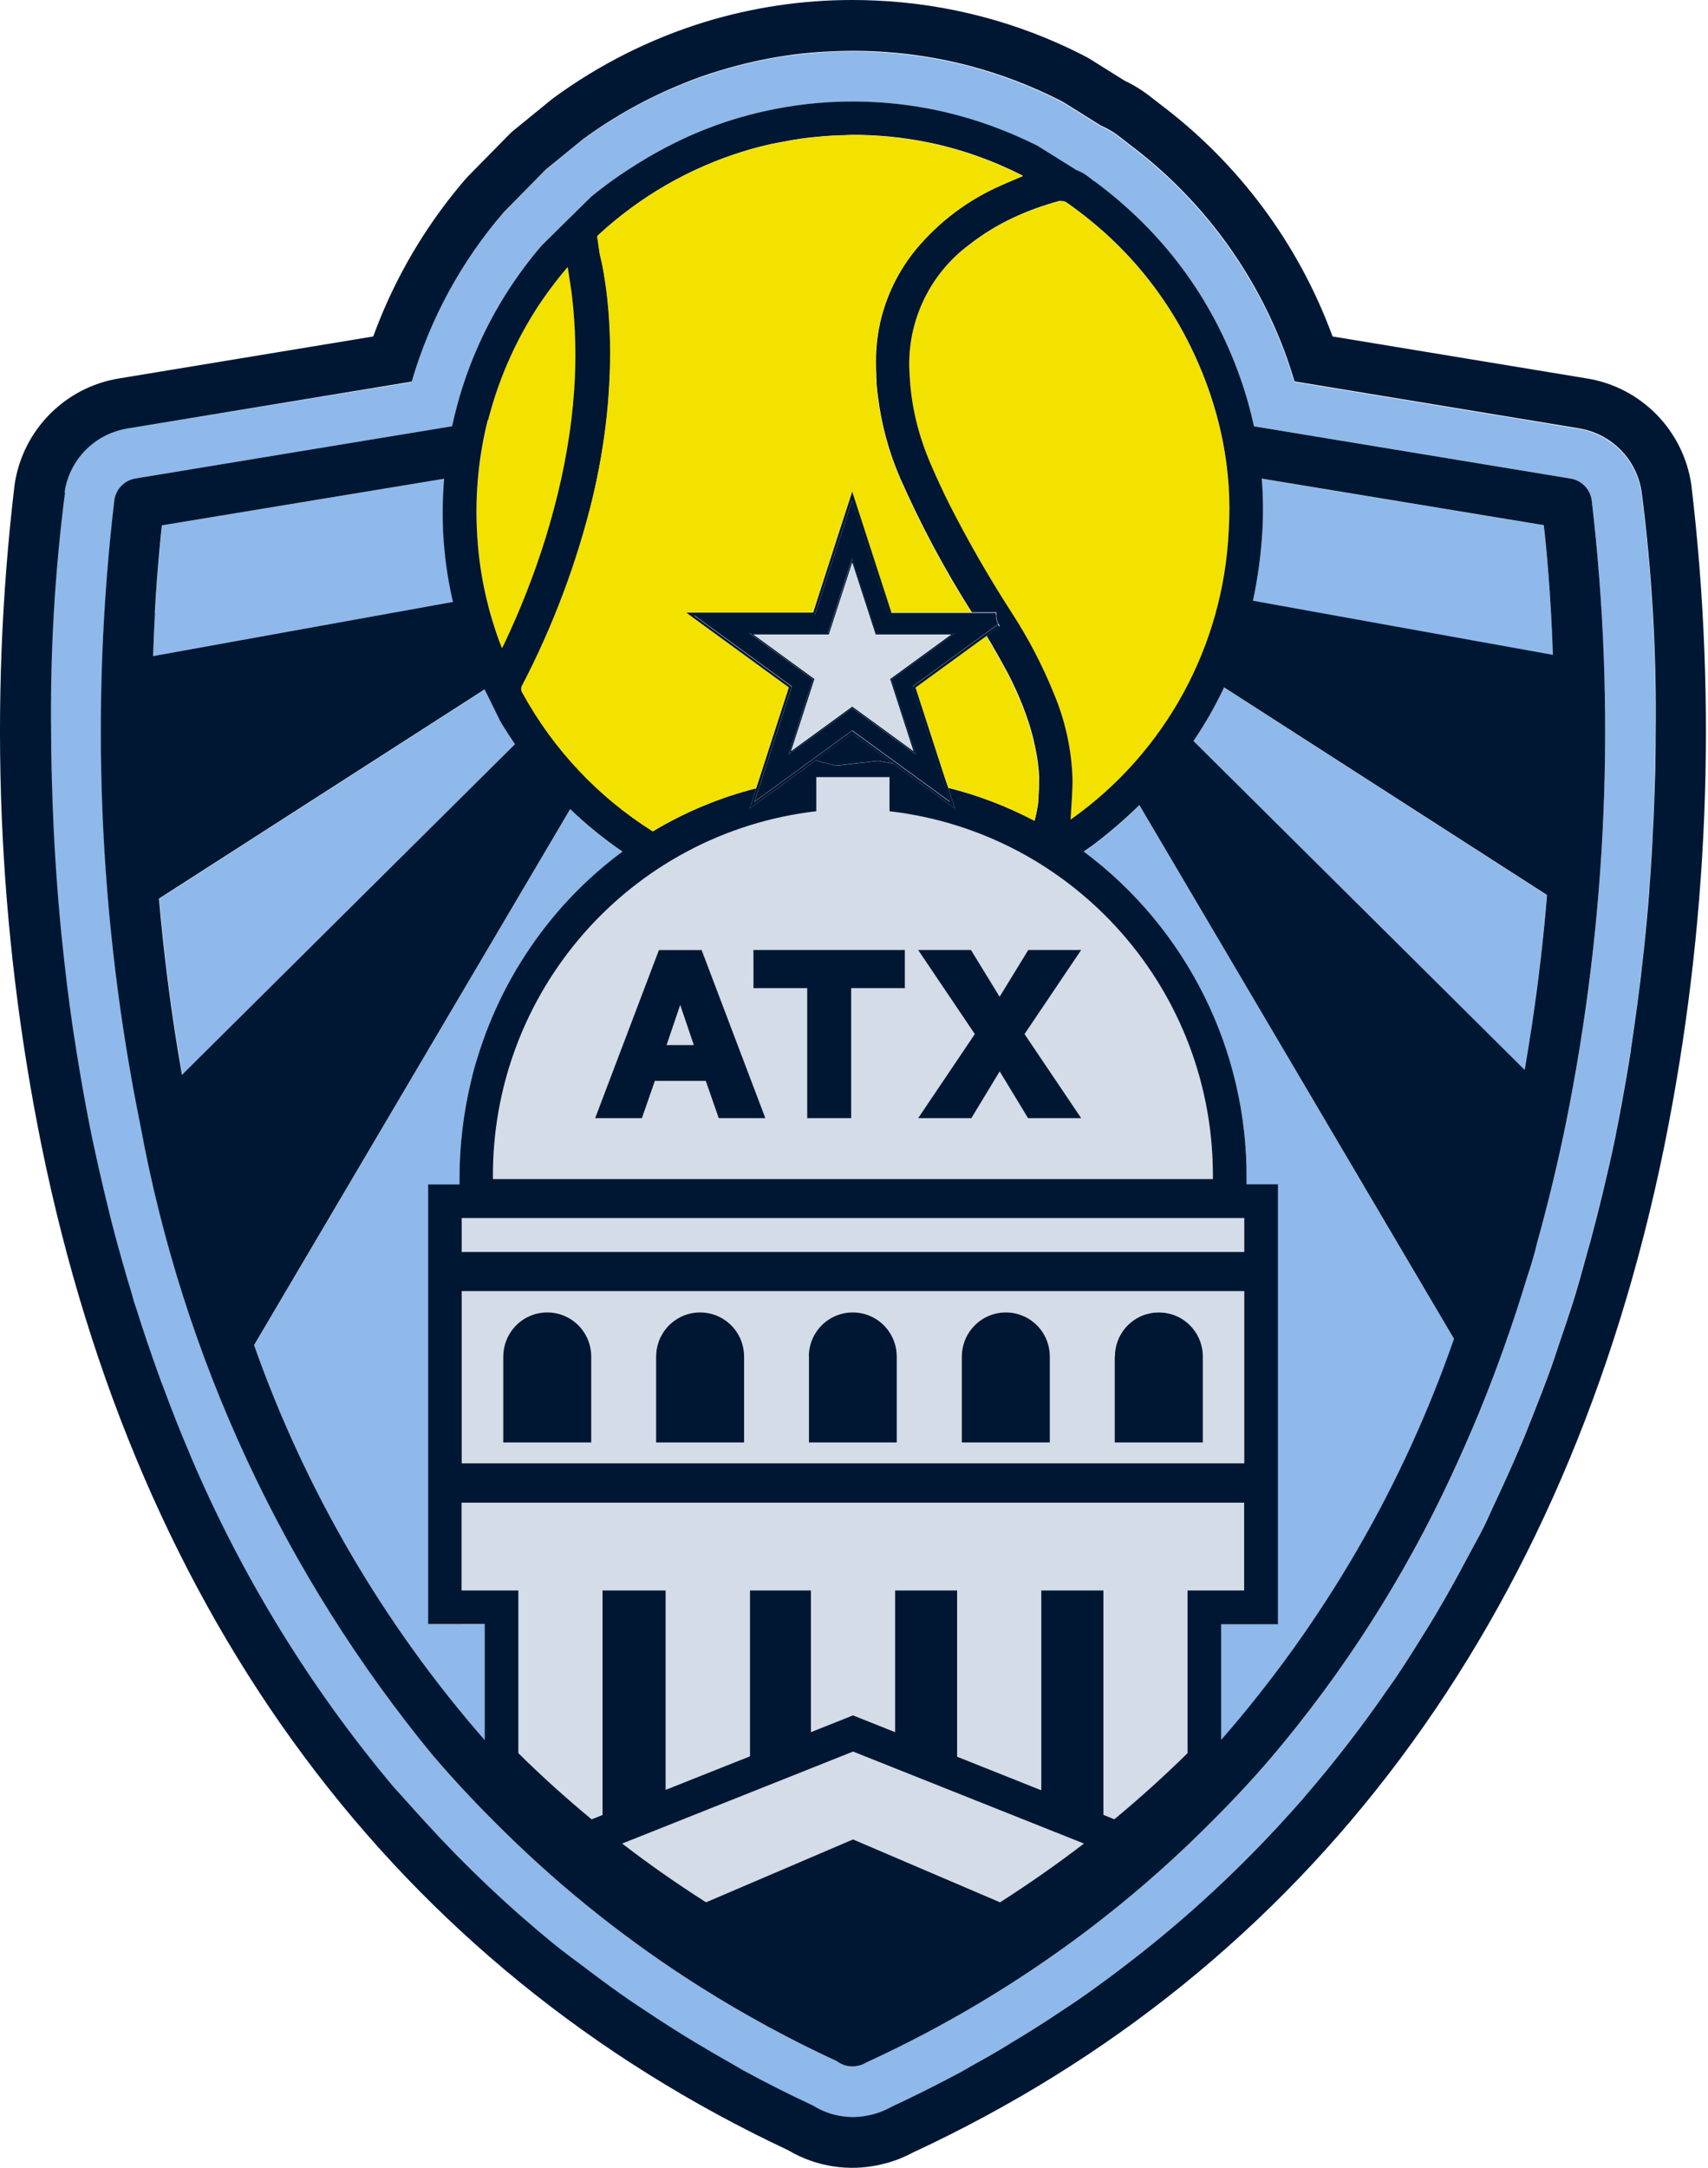
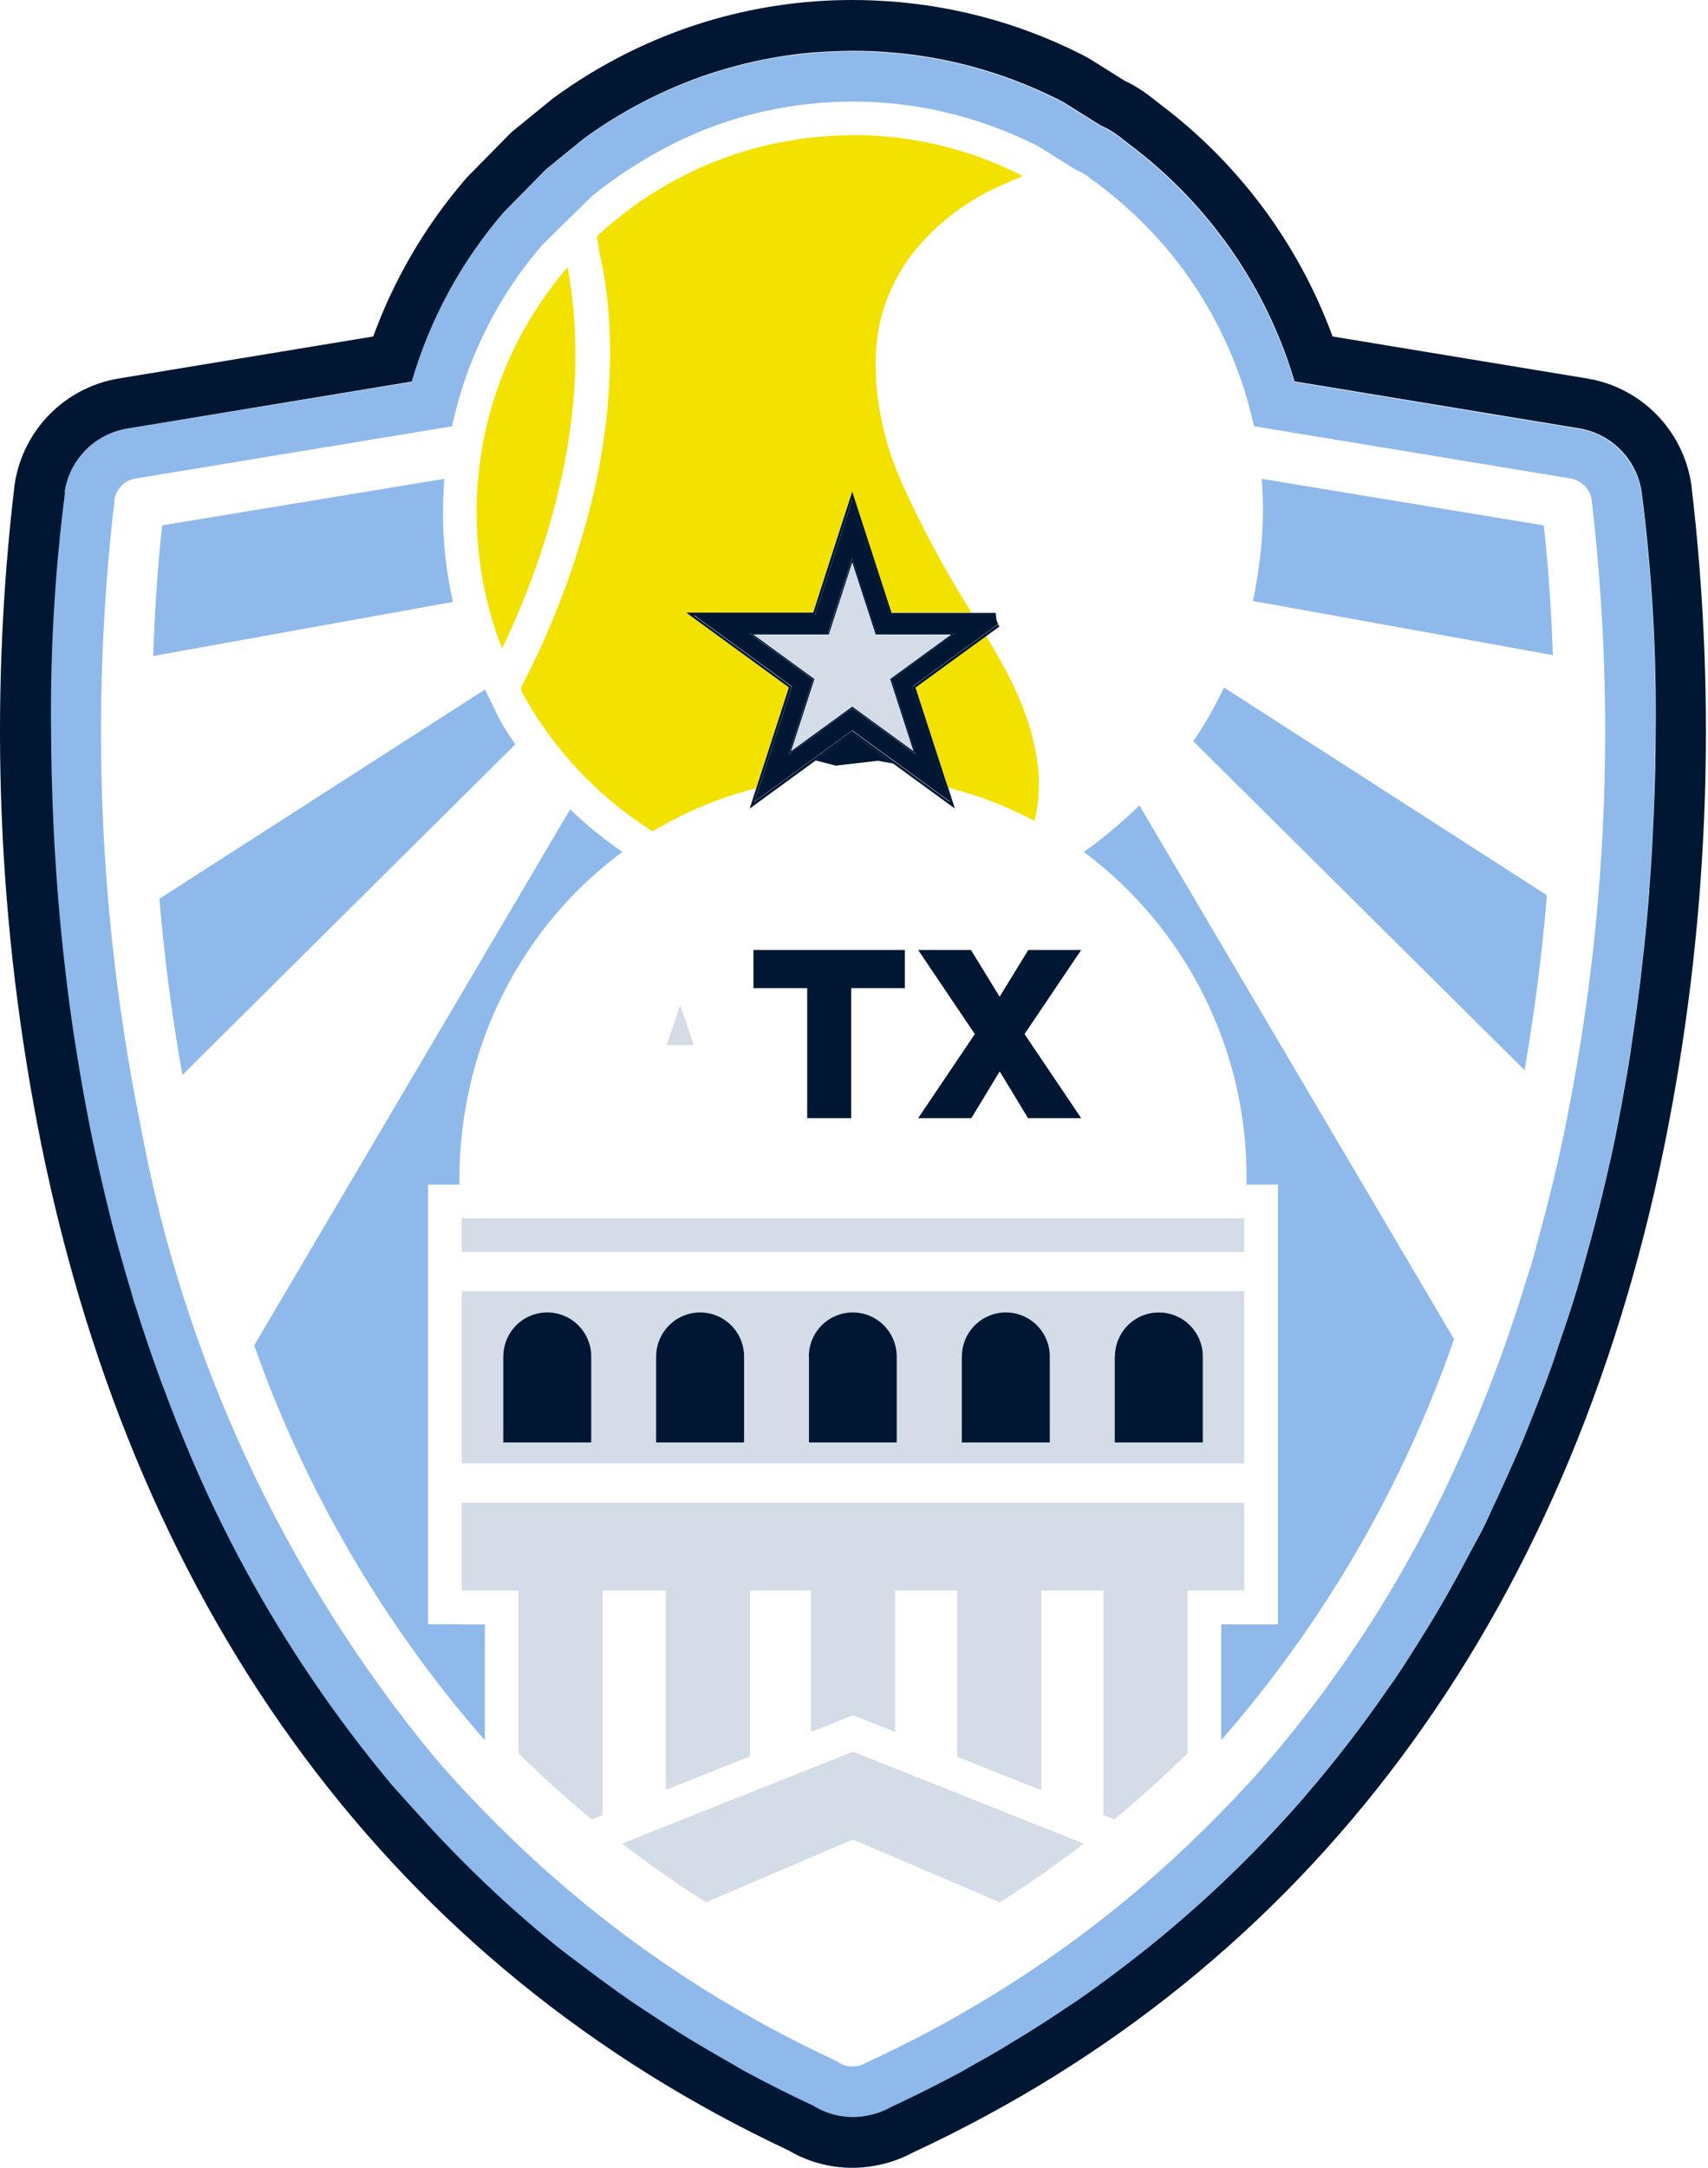
<svg xmlns="http://www.w3.org/2000/svg" width="82" height="104" viewBox="0 0 82 104">
  <g fill="none" fill-rule="evenodd">
-     <path fill="#D3DCE7" fill-rule="nonzero" d="M42.712,38.919 L42.712,37.283 L39.197,37.283 L39.197,37.955 L39.197,37.955 L39.197,38.919 C30.281,39.955 23.583,47.568 23.674,56.564 L58.229,56.564 C58.32,47.568 51.621,39.955 42.705,38.919 L42.705,38.919 L42.712,38.919 Z M34.499,53.644 L33.881,51.85 L31.438,51.85 L30.815,53.639 L28.576,53.639 L31.637,45.569 L33.679,45.569 L36.74,53.639 L34.499,53.644 Z M44.082,45.574 L46.621,45.574 L47.997,47.818 L49.372,45.574 L51.909,45.574 L49.188,49.609 L51.909,53.644 L49.358,53.644 L47.997,51.4 L46.635,53.644 L44.084,53.644 L46.806,49.609 L44.082,45.574 Z M43.445,45.574 L43.445,47.407 L40.862,47.407 L40.862,53.644 L38.75,53.644 L38.75,47.407 L36.171,47.407 L36.171,45.574 L43.445,45.574 Z" />
    <polygon fill="#D3DCE7" fill-rule="nonzero" points="32.003 50.136 33.307 50.136 32.654 48.212" />
    <path fill="#8EB9EA" fill-rule="nonzero" d="M21.284,25.493 C21.249,24.652 21.266,23.81 21.335,22.971 L7.787,25.204 C7.771,25.347 7.753,25.505 7.735,25.678 C7.68,26.203 7.618,26.868 7.56,27.662 C7.52,28.186 7.48,28.776 7.445,29.411 C7.41,30.046 7.379,30.737 7.354,31.473 L21.747,28.876 C21.494,27.763 21.341,26.63 21.288,25.489" />
    <path fill="#F3E100" fill-rule="nonzero" d="M24.099,31.102 L24.099,31.102 C24.136,31.036 24.162,30.992 24.183,30.947 C24.97,29.295 25.639,27.59 26.185,25.844 C26.476,24.903 26.729,23.959 26.939,23.009 C27.044,22.535 27.137,22.058 27.22,21.58 C27.386,20.627 27.503,19.665 27.569,18.699 C27.669,17.236 27.637,15.767 27.475,14.309 C27.421,13.827 27.335,13.347 27.256,12.81 L27.256,12.81 C26.694,13.465 26.178,14.159 25.712,14.886 C23.706,18.02 22.724,21.702 22.902,25.421 C22.987,27.368 23.392,29.288 24.103,31.102" />
    <path fill="#D3DCE7" fill-rule="nonzero" d="M22.166,61.944 L22.166,62.423 L22.166,62.423 L22.166,70.206 L59.735,70.206 L59.735,62.423 L59.735,62.423 L59.735,61.944 L22.166,61.944 Z M53.998,63.724 C54.041,63.672 54.087,63.622 54.134,63.574 C54.53,63.177 55.068,62.953 55.628,62.953 C56.189,62.953 56.726,63.177 57.122,63.574 C57.17,63.622 57.215,63.672 57.258,63.724 C57.571,64.103 57.741,64.58 57.74,65.071 L57.74,65.552 L57.74,65.552 L57.74,69.194 L53.511,69.194 L53.511,65.552 L53.511,65.552 L53.511,65.071 C53.51,64.58 53.681,64.103 53.993,63.724 M46.654,63.724 C46.698,63.672 46.743,63.622 46.791,63.574 C47.186,63.176 47.724,62.952 48.284,62.953 L48.284,62.953 C48.845,62.953 49.383,63.176 49.778,63.574 C49.826,63.622 49.871,63.672 49.914,63.724 C50.227,64.103 50.397,64.58 50.396,65.071 L50.396,65.552 L50.396,65.552 L50.396,69.194 L46.181,69.194 L46.181,65.552 L46.181,65.552 L46.181,65.071 C46.18,64.58 46.351,64.103 46.663,63.724 M39.325,63.724 C39.368,63.672 39.413,63.622 39.461,63.574 C39.857,63.177 40.394,62.953 40.955,62.953 C41.515,62.953 42.052,63.177 42.449,63.574 C42.496,63.622 42.542,63.672 42.585,63.724 C42.897,64.103 43.067,64.58 43.066,65.071 L43.066,65.552 L43.066,65.552 L43.066,69.194 L38.841,69.194 L38.841,65.552 L38.841,65.552 L38.841,65.071 C38.84,64.58 39.011,64.103 39.323,63.724 M31.984,63.724 C32.027,63.672 32.073,63.622 32.12,63.574 C32.516,63.176 33.054,62.952 33.614,62.953 L33.614,62.953 C34.175,62.952 34.713,63.176 35.108,63.574 C35.156,63.622 35.201,63.672 35.244,63.724 C35.556,64.103 35.727,64.58 35.726,65.071 L35.726,65.552 L35.726,65.552 L35.726,69.194 L31.501,69.194 L31.501,65.552 L31.501,65.552 L31.501,65.071 C31.5,64.58 31.67,64.103 31.982,63.724 M24.644,63.724 C24.687,63.672 24.732,63.622 24.78,63.574 C25.176,63.176 25.713,62.953 26.274,62.953 L26.274,62.953 C26.835,62.952 27.372,63.176 27.768,63.574 C27.816,63.622 27.861,63.672 27.904,63.724 C28.216,64.103 28.387,64.58 28.386,65.071 L28.386,65.552 L28.386,65.552 L28.386,69.194 L24.16,69.194 L24.16,65.552 L24.16,65.552 L24.16,65.071 C24.159,64.58 24.33,64.103 24.642,63.724" />
-     <path fill="#F3E100" fill-rule="nonzero" d="M46.511,11.759 C44.55,13.222 43.476,15.593 43.668,18.037 C43.725,19.144 43.937,20.237 44.298,21.285 C44.415,21.634 44.548,21.98 44.698,22.32 C44.965,22.938 45.247,23.547 45.546,24.146 C46.456,25.941 47.458,27.686 48.55,29.376 C49.354,30.607 50.037,31.913 50.59,33.276 C51.129,34.558 51.433,35.927 51.487,37.317 C51.497,37.988 51.428,38.66 51.394,39.326 C51.394,39.326 51.428,39.305 51.459,39.284 C55.95,36.09 58.726,31.003 58.984,25.489 C59.077,24.035 58.98,22.574 58.695,21.145 C58.638,20.86 58.574,20.576 58.503,20.293 C58.361,19.727 58.19,19.166 57.991,18.61 C57.669,17.707 57.278,16.83 56.824,15.987 C55.704,13.911 54.186,12.078 52.358,10.592 C51.987,10.289 51.602,9.998 51.202,9.718 C51.16,9.69 51.114,9.669 51.065,9.657 L51.021,9.657 C50.999,9.651 50.976,9.647 50.953,9.644 L50.953,9.644 C50.932,9.642 50.911,9.642 50.89,9.644 C50.491,9.751 50.099,9.873 49.716,10.012 C49.332,10.151 48.956,10.307 48.59,10.481 C47.85,10.83 47.152,11.261 46.508,11.766" />
    <polygon fill="#D3DCE7" fill-rule="nonzero" points="22.166 58.442 22.166 58.442 22.166 60.062 59.735 60.062 59.735 58.442" />
    <path fill="#8EB9EA" fill-rule="nonzero" d="M54.7 38.639C53.987 39.337 53.229 39.987 52.431 40.586 52.375 40.628 52.316 40.666 52.279 40.691L52.026 40.866C56.978 44.555 59.883 50.386 59.848 56.571L59.848 56.831 61.356 56.831 61.356 58.451 61.356 58.451 61.356 60.331 61.356 60.331 61.356 70.212 61.356 70.212 61.356 70.476 61.356 70.476 61.356 72.095 61.356 72.095 61.356 76.309 61.356 76.309 61.356 77.929 58.63 77.929 58.63 83.485 58.63 83.485C63.554 77.851 67.349 71.319 69.808 64.246L54.703 38.641 54.7 38.639ZM8.754 51.572 8.754 51.572 24.74 35.709C24.496 35.359 24.26 34.992 24.042 34.62L23.283 33.079 23.283 33.079 7.653 43.117C7.878 45.788 8.232 48.632 8.759 51.572M58.761 32.988C58.339 33.883 57.847 34.743 57.29 35.561L73.192 51.339 73.192 51.339C73.321 50.609 73.438 49.886 73.541 49.168 73.866 47.019 74.101 44.936 74.265 42.949L58.754 32.979 58.761 32.988Z" />
    <path fill="#8EB9EA" fill-rule="nonzero" d="M2.454,36.972 C2.454,37.116 2.462,37.264 2.466,37.408 C2.478,37.855 2.49,38.305 2.509,38.768 C2.509,38.943 2.525,39.118 2.534,39.293 C2.553,39.743 2.576,40.197 2.602,40.661 C2.612,40.836 2.625,41.02 2.635,41.2 C2.665,41.674 2.698,42.153 2.735,42.639 C2.749,42.814 2.762,42.989 2.778,43.164 C2.82,43.669 2.866,44.18 2.916,44.698 C2.932,44.864 2.949,45.028 2.967,45.196 C3.023,45.741 3.084,46.291 3.15,46.847 C3.167,46.994 3.185,47.141 3.202,47.288 C3.276,47.882 3.356,48.482 3.443,49.088 C3.461,49.205 3.475,49.322 3.494,49.438 C3.598,50.153 3.715,50.874 3.843,51.603 C4.005,52.553 4.181,53.513 4.379,54.484 C4.611,55.617 4.869,56.73 5.141,57.83 C5.171,57.952 5.199,58.077 5.23,58.199 C5.272,58.374 5.312,58.538 5.356,58.704 L5.356,58.704 C5.651,59.853 5.97,60.982 6.311,62.092 L6.311,62.092 C6.345,62.206 6.373,62.327 6.408,62.442 C6.443,62.558 6.48,62.649 6.513,62.754 C6.853,63.835 7.212,64.899 7.591,65.946 C7.674,66.17 7.766,66.392 7.841,66.614 C8.232,67.663 8.637,68.685 9.063,69.692 C9.082,69.738 9.098,69.785 9.117,69.83 C11.551,75.56 14.819,80.896 18.815,85.665 C18.989,85.871 19.178,86.062 19.356,86.267 L19.356,86.267 C19.705,86.66 20.054,87.043 20.403,87.426 C22.309,89.519 24.367,91.469 26.558,93.259 C27.063,93.669 27.595,94.05 28.115,94.443 L28.115,94.443 L28.311,94.592 L28.311,94.592 C28.928,95.056 29.553,95.514 30.192,95.955 C30.41,96.105 30.632,96.249 30.852,96.395 C31.682,96.953 32.527,97.494 33.391,98.012 C33.965,98.361 34.543,98.697 35.136,99.024 L35.136,99.024 C35.319,99.126 35.494,99.239 35.679,99.341 C36.767,99.924 37.878,100.484 39.014,101.02 C39.59,101.379 40.255,101.569 40.934,101.569 L40.934,101.569 C41.206,101.569 41.478,101.538 41.743,101.477 C42.095,101.401 42.433,101.274 42.747,101.099 C43.889,100.571 45.007,100.012 46.099,99.423 C46.288,99.322 46.466,99.206 46.653,99.103 L46.653,99.103 C47.241,98.778 47.819,98.44 48.398,98.097 C48.45,98.066 48.499,98.031 48.553,97.999 C49.405,97.489 50.24,96.959 51.059,96.409 L51.059,96.409 C51.255,96.28 51.454,96.152 51.646,96.021 C52.291,95.577 52.923,95.115 53.548,94.648 L53.764,94.484 L53.764,94.484 C56.51,92.411 59.066,90.097 61.4,87.568 C61.782,87.153 62.162,86.739 62.532,86.314 L62.532,86.314 C62.567,86.275 62.597,86.232 62.632,86.193 C64.049,84.552 65.377,82.835 66.607,81.049 C66.73,80.874 66.857,80.699 66.977,80.524 C67.464,79.802 67.932,79.06 68.393,78.312 C68.541,78.07 68.693,77.831 68.838,77.588 L68.838,77.588 C69.272,76.858 69.693,76.113 70.103,75.359 L70.203,75.174 C70.321,74.955 70.438,74.738 70.552,74.518 C70.754,74.133 70.972,73.761 71.168,73.371 C71.342,73.005 71.517,72.622 71.691,72.251 L71.691,72.251 C71.84,71.942 71.983,71.627 72.127,71.314 C72.477,70.549 72.826,69.78 73.147,68.994 L73.147,68.994 C73.285,68.66 73.415,68.321 73.55,67.983 L73.55,67.983 C73.864,67.196 74.173,66.409 74.463,65.598 C74.585,65.248 74.696,64.898 74.812,64.56 C75.093,63.735 75.375,62.911 75.632,62.064 L75.632,62.064 C75.84,61.381 76.028,60.681 76.218,59.983 C76.264,59.808 76.314,59.654 76.358,59.486 L76.358,59.486 C76.497,58.962 76.635,58.446 76.766,57.912 L76.766,57.912 C77.044,56.784 77.314,55.651 77.55,54.489 L77.55,54.489 L77.55,54.472 C77.737,53.557 77.899,52.654 78.056,51.757 L78.056,51.757 C78.101,51.498 78.147,51.232 78.189,50.984 L78.189,50.963 C78.22,50.769 78.251,50.576 78.281,50.382 L78.281,50.372 C78.321,50.113 78.358,49.859 78.396,49.602 L78.396,49.602 C78.525,48.728 78.646,47.865 78.745,47.019 L78.745,47.001 C78.862,46.039 78.962,45.095 79.047,44.168 C79.09,43.701 79.129,43.244 79.164,42.795 C79.164,42.774 79.164,42.755 79.164,42.734 C79.211,42.127 79.251,41.531 79.286,40.944 L79.286,40.944 C79.299,40.745 79.307,40.551 79.318,40.355 L79.318,40.332 C79.339,39.935 79.36,39.54 79.375,39.153 L79.375,39.153 C79.388,38.848 79.4,38.545 79.41,38.245 L79.41,38.224 C79.41,38.093 79.419,37.962 79.424,37.833 L79.424,37.824 C79.438,37.359 79.449,36.899 79.457,36.449 C79.463,36.056 79.467,35.67 79.47,35.291 C79.521,31.395 79.298,27.5 78.799,23.635 C78.631,22.484 77.921,21.484 76.892,20.945 C76.548,20.765 76.177,20.641 75.794,20.578 L62.134,18.325 C62.028,17.975 61.918,17.612 61.796,17.276 C60.34,13.16 57.7,9.569 54.209,6.956 C54.147,6.907 54.087,6.855 54.023,6.807 L53.951,6.753 L53.951,6.753 L53.845,6.671 C53.74,6.589 53.635,6.508 53.525,6.431 C53.305,6.282 53.071,6.153 52.827,6.047 L51.232,5.05 C51.106,4.967 50.975,4.891 50.839,4.824 C49.452,4.123 47.995,3.57 46.492,3.176 C45.37,2.883 44.226,2.68 43.072,2.569 C42.685,2.532 42.297,2.505 41.906,2.487 C41.578,2.473 41.251,2.466 40.925,2.466 L40.925,2.466 C40.382,2.466 39.84,2.486 39.3,2.526 C38.76,2.565 38.223,2.624 37.688,2.701 C36.618,2.861 35.561,3.1 34.527,3.418 C33.939,3.598 33.362,3.803 32.794,4.03 C31.089,4.715 29.476,5.61 27.991,6.694 L26.19,8.161 L24.176,10.206 C22.135,12.565 20.626,15.338 19.752,18.336 L6.106,20.564 C5.913,20.596 5.723,20.643 5.537,20.706 C4.238,21.138 3.293,22.267 3.094,23.625 C2.597,27.488 2.373,31.382 2.426,35.277 C2.426,35.83 2.436,36.398 2.448,36.979 M5.492,23.98 C5.569,23.458 5.974,23.046 6.494,22.96 L19.164,20.87 L21.703,20.452 C21.777,20.11 21.859,19.771 21.951,19.434 C22.226,18.415 22.584,17.421 23.021,16.461 C23.793,14.761 24.803,13.18 26.021,11.766 L28.384,9.438 C29.049,8.895 29.749,8.395 30.478,7.941 C31.219,7.469 31.989,7.046 32.784,6.673 C33.581,6.299 34.404,5.982 35.246,5.723 C35.711,5.582 36.177,5.458 36.642,5.352 C38.051,5.033 39.491,4.873 40.935,4.873 L40.935,4.873 C41.226,4.873 41.517,4.879 41.808,4.892 C42.359,4.917 42.906,4.964 43.449,5.034 C45.073,5.244 46.664,5.659 48.185,6.269 C48.709,6.48 49.241,6.711 49.756,6.968 C49.825,7.004 49.893,7.044 49.958,7.087 L51.674,8.159 C51.837,8.218 51.991,8.298 52.134,8.396 C52.267,8.488 52.389,8.592 52.518,8.688 L52.592,8.733 L52.592,8.733 C53.39,9.325 54.144,9.974 54.85,10.675 C56.235,12.047 57.405,13.621 58.323,15.343 C58.789,16.22 59.19,17.13 59.524,18.066 C59.664,18.46 59.791,18.856 59.902,19.252 C60.014,19.649 60.114,20.047 60.202,20.447 L62.745,20.867 L75.41,22.955 C75.928,23.044 76.332,23.454 76.412,23.975 C77.591,33.987 77.168,44.124 75.161,54.003 C74.77,55.927 74.311,57.793 73.801,59.619 C73.675,60.163 73.506,60.726 73.312,61.3 C72.637,63.526 71.873,65.677 71.021,67.754 C70.595,68.792 70.148,69.811 69.679,70.81 C67.42,75.672 64.52,80.208 61.056,84.297 C59.988,85.549 58.853,86.735 57.684,87.883 C55.955,89.582 54.118,91.168 52.185,92.63 C48.9,95.108 45.357,97.224 41.618,98.94 C41.491,99.02 41.351,99.077 41.204,99.107 C41.112,99.13 41.017,99.142 40.921,99.142 L40.921,99.142 C40.687,99.14 40.458,99.071 40.262,98.942 L40.197,98.897 C37.954,97.861 35.78,96.682 33.688,95.367 C30.274,93.221 27.102,90.712 24.225,87.884 C23.056,86.735 21.923,85.549 20.853,84.295 C13.652,75.569 8.798,65.143 6.75,54.006 C4.743,44.127 4.321,33.991 5.501,23.978" />
    <path fill="#8EB9EA" fill-rule="nonzero" d="M74.552 31.428C74.452 28.508 74.244 26.334 74.115 25.206L60.574 22.972C60.645 23.845 60.653 24.722 60.599 25.596 60.53 26.684 60.38 27.765 60.152 28.83L74.55 31.428 74.552 31.428ZM22.166 77.923 20.55 77.923 20.55 72.09 20.55 72.09 20.55 71.833 20.55 71.833 20.55 61.953 20.55 61.953 20.55 60.333 20.55 60.333 20.55 58.453 20.55 58.453 20.55 56.833 22.058 56.833 22.058 56.572C22.056 54.996 22.241 53.426 22.609 51.894 22.7 51.519 22.8 51.149 22.911 50.783 23.568 48.617 24.597 46.583 25.953 44.773 27.066 43.287 28.389 41.972 29.881 40.869 28.99 40.26 28.151 39.579 27.372 38.831L27.372 38.831 12.204 64.543C14.662 71.505 18.419 77.936 23.276 83.491L23.276 83.491 23.276 77.934 22.166 77.934 22.166 77.923Z" />
    <path fill="#D3DCE7" fill-rule="nonzero" d="M40.951,84.033 L29.867,88.446 C31.147,89.427 32.489,90.366 33.893,91.264 L33.893,91.264 L40.949,88.248 L48.005,91.264 L48.005,91.264 C49.415,90.366 50.757,89.427 52.031,88.446 L40.948,84.033 L40.951,84.033 Z" />
    <path fill="#D3DCE7" fill-rule="nonzero" d="M59.737,76.304 L59.737,72.569 L59.737,72.569 L59.737,72.092 L22.167,72.092 L22.167,72.569 L22.167,72.569 L22.167,76.304 L24.89,76.304 L24.89,84.108 C25.998,85.201 27.17,86.259 28.407,87.283 L28.523,87.236 L28.932,87.073 L28.932,76.302 L31.962,76.302 L31.962,85.868 L33.742,85.159 L36.01,84.259 L36.01,76.302 L38.935,76.302 L38.935,83.094 L40.359,82.527 L40.956,82.289 L41.553,82.527 L42.977,83.094 L42.977,83.094 L42.977,76.302 L45.955,76.302 L45.955,84.28 L49.995,85.889 L49.995,85.889 L49.995,76.304 L52.972,76.304 L52.972,87.075 L53.496,87.284 L53.496,87.284 C54.734,86.262 55.906,85.204 57.012,84.11 L57.012,76.305 L59.738,76.305 L59.737,76.304 Z" />
    <path fill="#001733" fill-rule="nonzero" d="M37.862,103.17 C39.192,103.951 40.77,104.193 42.272,103.845 C42.812,103.726 43.332,103.533 43.818,103.271 C62.777,94.468 75.255,77.769 79.904,54.975 C82.02,44.537 82.457,33.827 81.199,23.251 C80.816,20.641 78.79,18.58 76.192,18.157 L63.976,16.142 C62.344,11.696 59.46,7.82 55.674,4.983 C55.6,4.922 55.536,4.869 55.468,4.821 L55.415,4.78 L55.321,4.707 C55.199,4.611 55.061,4.506 54.918,4.406 C54.625,4.202 54.315,4.023 53.991,3.871 L52.52,2.951 C52.332,2.828 52.136,2.717 51.935,2.617 C48.851,1.055 45.47,0.171 42.017,0.025 C41.654,0.008 41.293,1.54192085e-05 40.932,1.54192085e-05 C38.524,-0.003 36.129,0.354 33.825,1.058 C31.226,1.86 28.777,3.09 26.579,4.696 L26.475,4.777 L24.674,6.244 C24.605,6.299 24.54,6.357 24.478,6.419 L22.464,8.464 C22.425,8.505 22.386,8.547 22.349,8.59 C20.833,10.349 19.576,12.317 18.616,14.433 C18.368,14.979 18.136,15.551 17.918,16.142 L5.712,18.156 C3.11,18.58 1.082,20.644 0.7,23.258 C-0.557,33.831 -0.119,44.538 1.996,54.974 C6.626,77.675 19.03,94.337 37.864,103.168 M3.098,23.621 C3.297,22.264 4.242,21.135 5.541,20.702 C5.726,20.64 5.917,20.593 6.11,20.56 L19.766,18.308 C20.64,15.31 22.149,12.537 24.19,10.178 L26.204,8.133 L28.005,6.666 C29.49,5.582 31.103,4.687 32.808,4.002 C33.375,3.769 33.952,3.565 34.541,3.39 C35.575,3.072 36.632,2.833 37.702,2.673 C38.236,2.592 38.773,2.534 39.314,2.498 C39.855,2.462 40.397,2.442 40.939,2.438 C41.265,2.438 41.592,2.445 41.92,2.459 C42.311,2.477 42.699,2.504 43.086,2.541 C44.24,2.652 45.384,2.855 46.506,3.148 C48.01,3.542 49.467,4.095 50.855,4.796 C50.99,4.863 51.122,4.939 51.248,5.022 L52.843,6.019 C53.087,6.125 53.321,6.254 53.541,6.403 C53.651,6.48 53.756,6.561 53.86,6.643 L53.967,6.725 L53.967,6.725 L54.038,6.779 C54.103,6.827 54.161,6.879 54.225,6.928 C57.716,9.541 60.356,13.132 61.812,17.248 C61.934,17.598 62.044,17.947 62.15,18.297 L75.81,20.55 C76.761,20.706 77.612,21.234 78.175,22.019 C78.511,22.489 78.731,23.033 78.815,23.606 C79.313,27.47 79.537,31.365 79.485,35.262 C79.485,35.64 79.481,36.026 79.473,36.419 C79.473,36.869 79.454,37.327 79.44,37.794 L79.44,37.803 C79.44,37.932 79.431,38.064 79.426,38.195 C79.426,38.195 79.426,38.209 79.426,38.216 C79.415,38.515 79.404,38.818 79.391,39.124 L79.391,39.124 C79.374,39.51 79.354,39.905 79.333,40.302 L79.333,40.325 C79.323,40.521 79.314,40.715 79.302,40.915 L79.302,40.915 C79.267,41.498 79.226,42.094 79.18,42.704 C79.18,42.725 79.18,42.744 79.18,42.765 C79.145,43.218 79.106,43.675 79.063,44.138 C78.978,45.064 78.877,46.008 78.761,46.972 L78.761,46.989 C78.658,47.836 78.538,48.701 78.412,49.573 L78.412,49.573 C78.374,49.828 78.337,50.083 78.297,50.342 L78.297,50.382 C78.267,50.575 78.236,50.768 78.204,50.963 L78.204,50.974 C78.162,51.231 78.117,51.49 78.072,51.747 L78.072,51.747 C77.918,52.642 77.752,53.546 77.566,54.461 L77.566,54.479 L77.566,54.479 C77.328,55.64 77.059,56.773 76.782,57.902 L76.782,57.902 C76.651,58.426 76.513,58.951 76.374,59.476 L76.374,59.476 C76.328,59.651 76.279,59.806 76.234,59.973 C76.042,60.672 75.855,61.372 75.648,62.054 L75.648,62.054 C75.391,62.901 75.108,63.724 74.826,64.55 C74.709,64.9 74.597,65.25 74.477,65.587 C74.187,66.395 73.878,67.186 73.564,67.973 L73.564,67.973 C73.429,68.31 73.299,68.65 73.161,68.984 L73.161,68.984 C72.834,69.769 72.492,70.539 72.141,71.303 C71.998,71.616 71.853,71.931 71.705,72.241 C71.531,72.611 71.367,72.994 71.182,73.36 C70.986,73.752 70.768,74.123 70.566,74.507 C70.45,74.728 70.332,74.946 70.216,75.163 L70.117,75.35 C69.707,76.104 69.288,76.849 68.852,77.579 L68.852,77.579 C68.707,77.824 68.555,78.062 68.407,78.303 C67.946,79.052 67.478,79.793 66.991,80.516 C66.871,80.69 66.744,80.865 66.621,81.04 C65.391,82.826 64.063,84.543 62.646,86.184 C62.613,86.223 62.581,86.267 62.546,86.305 L62.546,86.305 C62.176,86.73 61.796,87.146 61.414,87.561 C59.08,90.09 56.524,92.404 53.778,94.477 L53.778,94.477 L53.562,94.641 C52.937,95.11 52.305,95.57 51.66,96.014 C51.466,96.147 51.269,96.273 51.073,96.402 L51.073,96.402 C50.259,96.952 49.424,97.482 48.567,97.992 C48.515,98.024 48.466,98.059 48.412,98.09 C47.838,98.44 47.26,98.771 46.667,99.096 L46.667,99.096 C46.48,99.199 46.302,99.315 46.113,99.416 C45.021,99.999 43.903,100.558 42.761,101.092 C42.447,101.266 42.109,101.394 41.757,101.47 C40.824,101.686 39.844,101.521 39.031,101.013 C37.896,100.484 36.784,99.924 35.696,99.334 C35.511,99.234 35.337,99.121 35.154,99.017 L35.154,99.017 C34.564,98.69 33.988,98.349 33.408,98.005 C32.536,97.48 31.7,96.945 30.869,96.388 C30.649,96.242 30.426,96.098 30.209,95.948 C29.571,95.507 28.946,95.05 28.328,94.585 L28.328,94.585 L28.133,94.436 L28.133,94.436 C27.609,94.043 27.085,93.662 26.578,93.252 C24.386,91.462 22.329,89.512 20.422,87.419 C20.073,87.036 19.724,86.653 19.375,86.26 L19.375,86.26 C19.201,86.057 19.009,85.864 18.834,85.658 C14.839,80.889 11.57,75.553 9.136,69.823 C9.117,69.778 9.101,69.731 9.082,69.685 C8.651,68.678 8.246,67.649 7.86,66.607 C7.776,66.385 7.686,66.163 7.611,65.939 C7.23,64.889 6.871,63.825 6.532,62.747 C6.499,62.642 6.459,62.542 6.427,62.435 C6.396,62.329 6.365,62.201 6.33,62.085 L6.33,62.085 C5.991,60.973 5.673,59.844 5.375,58.697 L5.375,58.697 C5.331,58.523 5.293,58.36 5.249,58.192 C5.218,58.07 5.19,57.945 5.16,57.823 C4.888,56.721 4.637,55.61 4.398,54.477 C4.201,53.506 4.024,52.553 3.862,51.596 C3.737,50.867 3.621,50.146 3.513,49.431 C3.495,49.312 3.48,49.196 3.462,49.081 C3.375,48.476 3.295,47.876 3.221,47.281 C3.202,47.133 3.187,46.987 3.169,46.84 C3.103,46.284 3.042,45.734 2.986,45.189 C2.968,45.014 2.953,44.857 2.935,44.691 C2.885,44.173 2.839,43.662 2.797,43.157 C2.783,42.982 2.768,42.807 2.756,42.632 C2.717,42.146 2.686,41.667 2.656,41.193 C2.646,41.018 2.633,40.832 2.623,40.654 C2.597,40.19 2.574,39.736 2.555,39.286 C2.555,39.111 2.537,38.936 2.532,38.761 C2.515,38.298 2.501,37.848 2.489,37.401 C2.489,37.255 2.48,37.107 2.476,36.965 C2.464,36.384 2.455,35.814 2.454,35.263 C2.401,31.368 2.625,27.474 3.122,23.611" />
    <path fill="#001733" fill-rule="nonzero" d="M24.16 65.075 24.16 65.552 24.16 65.552 24.16 69.202 28.386 69.202 28.386 65.561 28.386 65.561 28.386 65.08C28.387 64.588 28.216 64.112 27.904 63.733 27.861 63.681 27.816 63.63 27.768 63.583 27.372 63.185 26.834 62.961 26.274 62.962L26.274 62.962C25.713 62.961 25.176 63.185 24.78 63.583 24.732 63.63 24.687 63.681 24.644 63.733 24.332 64.112 24.161 64.588 24.162 65.08L24.16 65.075ZM53.517 65.075 53.517 65.552 53.517 65.552 53.517 69.202 57.747 69.202 57.747 65.561 57.747 65.561 57.747 65.08C57.748 64.588 57.578 64.112 57.265 63.733 57.222 63.681 57.177 63.63 57.129 63.583 56.304 62.756 54.967 62.756 54.141 63.583 54.094 63.63 54.048 63.681 54.005 63.733 53.693 64.112 53.523 64.588 53.524 65.08L53.517 65.075ZM38.838 65.075 38.838 65.552 38.838 65.552 38.838 69.202 43.054 69.202 43.054 65.561 43.054 65.561 43.054 65.08C43.055 64.588 42.885 64.112 42.572 63.733 42.529 63.681 42.484 63.63 42.436 63.583 42.04 63.185 41.503 62.962 40.942 62.962 40.382 62.962 39.845 63.185 39.448 63.583 39.401 63.63 39.355 63.681 39.312 63.733 39 64.112 38.83 64.588 38.831 65.08L38.838 65.075ZM46.176 65.075 46.176 65.552 46.176 65.552 46.176 69.202 50.401 69.202 50.401 65.561 50.401 65.561 50.401 65.08C50.402 64.588 50.232 64.112 49.92 63.733 49.877 63.681 49.831 63.63 49.784 63.583 49.388 63.185 48.85 62.962 48.29 62.962 47.729 62.962 47.192 63.185 46.796 63.583 46.748 63.63 46.703 63.681 46.66 63.733 46.347 64.112 46.177 64.588 46.178 65.08L46.176 65.075ZM31.499 65.075 31.499 65.552 31.499 65.552 31.499 69.202 35.724 69.202 35.724 65.561 35.724 65.561 35.724 65.08C35.725 64.588 35.555 64.112 35.243 63.733 35.199 63.681 35.154 63.63 35.106 63.583 34.71 63.185 34.173 62.962 33.613 62.962 33.052 62.962 32.515 63.185 32.119 63.583 32.071 63.63 32.026 63.681 31.982 63.733 31.67 64.112 31.5 64.588 31.501 65.08L31.499 65.075Z" />
-     <path fill="#001733" fill-rule="nonzero" d="M20.85,84.292 C21.918,85.546 23.052,86.732 24.222,87.881 C27.098,90.708 30.271,93.217 33.684,95.363 C35.776,96.678 37.951,97.857 40.194,98.893 L40.258,98.939 C40.455,99.067 40.685,99.137 40.92,99.138 C41.014,99.138 41.109,99.126 41.201,99.103 C41.347,99.073 41.488,99.017 41.614,98.937 C45.353,97.221 48.896,95.105 52.182,92.626 C54.115,91.164 55.952,89.579 57.681,87.879 C58.85,86.732 59.984,85.546 61.052,84.294 C64.516,80.205 67.416,75.669 69.675,70.806 C70.141,69.807 70.588,68.789 71.018,67.751 C71.869,65.675 72.633,63.524 73.309,61.297 C73.503,60.723 73.672,60.16 73.798,59.616 C74.307,57.79 74.764,55.92 75.157,53.999 C77.166,44.124 77.59,33.99 76.414,23.98 C76.333,23.459 75.93,23.049 75.412,22.96 L62.747,20.872 L60.204,20.452 C60.117,20.053 60.017,19.655 59.904,19.257 C59.791,18.86 59.665,18.465 59.525,18.072 C59.192,17.136 58.791,16.225 58.325,15.348 C57.408,13.623 56.236,12.046 54.85,10.671 C54.144,9.971 53.39,9.322 52.592,8.73 L52.592,8.73 L52.518,8.684 C52.389,8.588 52.267,8.485 52.134,8.392 C51.991,8.294 51.837,8.215 51.674,8.156 L49.958,7.084 C49.893,7.04 49.825,7.001 49.756,6.965 C49.232,6.704 48.709,6.473 48.185,6.265 C46.664,5.655 45.073,5.24 43.449,5.03 C42.906,4.96 42.359,4.913 41.808,4.889 C41.516,4.876 41.225,4.869 40.935,4.869 L40.935,4.869 C39.491,4.869 38.051,5.03 36.642,5.349 C36.177,5.455 35.711,5.578 35.246,5.72 C34.404,5.978 33.581,6.295 32.784,6.669 C31.989,7.042 31.219,7.466 30.478,7.937 C29.749,8.391 29.049,8.891 28.384,9.435 L26.021,11.763 C24.803,13.176 23.793,14.757 23.021,16.457 C22.584,17.417 22.226,18.412 21.951,19.431 C21.86,19.768 21.778,20.107 21.703,20.449 L19.164,20.867 L6.494,22.957 C5.976,23.045 5.572,23.456 5.492,23.976 C4.313,33.989 4.735,44.126 6.743,54.005 C8.791,65.141 13.645,75.568 20.846,84.294 M23.27,77.923 L23.27,83.48 L23.27,83.48 C18.414,77.925 14.657,71.495 12.199,64.532 L27.373,38.819 L27.373,38.819 C28.153,39.566 28.992,40.248 29.883,40.857 C28.391,41.96 27.067,43.276 25.955,44.763 C24.599,46.573 23.569,48.607 22.913,50.772 C22.796,51.139 22.696,51.509 22.611,51.883 C22.243,53.415 22.058,54.986 22.059,56.562 L22.059,56.562 L22.059,56.822 L20.551,56.822 L20.551,58.437 L20.551,58.437 L20.551,60.317 L20.551,60.317 L20.551,76.297 L20.551,76.297 L20.551,77.916 L23.277,77.916 L23.27,77.923 Z M58.222,56.564 L23.667,56.564 C23.576,47.568 30.274,39.955 39.19,38.919 L39.19,37.283 L42.705,37.283 L42.705,38.919 L42.705,38.919 C51.621,39.955 58.32,47.568 58.229,56.564 M59.737,58.444 L59.737,60.064 L22.166,60.064 L22.166,58.437 L59.735,58.437 L59.737,58.444 Z M59.737,61.942 L59.737,61.942 L59.737,62.42 L59.737,62.42 L59.737,70.203 L22.166,70.203 L22.166,62.42 L22.166,62.42 L22.166,61.942 L59.737,61.942 Z M48.009,91.262 L48.009,91.262 L40.953,88.246 L33.897,91.262 L33.897,91.262 C32.487,90.364 31.145,89.425 29.871,88.444 L40.955,84.031 L40.955,84.031 L52.038,88.444 C50.759,89.425 49.417,90.364 48.012,91.262 M57.014,76.3 L57.014,76.3 L57.014,84.105 C55.906,85.197 54.734,86.255 53.497,87.279 L52.974,87.069 L52.974,76.302 L49.991,76.302 L49.991,85.887 L49.991,85.887 L45.951,84.278 L45.951,76.302 L42.974,76.302 L42.974,83.099 L41.55,82.532 L40.953,82.294 L40.953,82.294 L40.356,82.532 L38.932,83.099 L38.932,83.099 L38.932,76.302 L36.007,76.302 L36.007,84.259 L33.738,85.159 L31.958,85.868 L31.958,76.302 L28.928,76.302 L28.928,87.073 L28.52,87.236 L28.403,87.281 L28.403,87.281 C27.165,86.258 25.993,85.2 24.886,84.106 L24.886,76.302 L22.16,76.302 L22.16,72.568 L22.16,72.568 L22.16,72.09 L59.73,72.09 L59.73,72.568 L59.73,72.568 L59.73,76.302 L57.004,76.302 L57.014,76.3 Z M58.63,83.471 L58.63,83.471 L58.63,77.923 L61.356,77.923 L61.356,76.304 L61.356,76.304 L61.356,70.469 L61.356,70.469 L61.356,60.324 L61.356,60.324 L61.356,58.437 L61.356,58.437 L61.356,56.817 L59.848,56.817 L59.848,56.557 L59.848,56.557 C59.883,50.372 56.978,44.541 52.026,40.852 L52.279,40.677 C52.316,40.652 52.375,40.614 52.431,40.572 C53.229,39.973 53.987,39.323 54.7,38.625 L69.805,64.23 C67.346,71.303 63.551,77.835 58.627,83.47 M60.6,25.586 C60.655,24.712 60.647,23.835 60.576,22.962 L74.117,25.196 C74.246,26.324 74.454,28.498 74.553,31.417 L74.553,31.417 L60.154,28.82 C60.382,27.754 60.532,26.673 60.6,25.586 M74.272,42.938 C74.108,44.925 73.873,47.008 73.548,49.158 C73.44,49.874 73.324,50.597 73.199,51.329 L73.199,51.329 L57.297,35.55 C57.854,34.733 58.346,33.873 58.768,32.977 L58.768,32.977 L74.272,42.938 Z M50.894,9.637 C50.914,9.635 50.936,9.635 50.956,9.637 C50.98,9.639 51.003,9.644 51.026,9.65 L51.07,9.65 C51.119,9.662 51.165,9.683 51.208,9.711 C51.608,9.992 51.993,10.283 52.363,10.585 C54.192,12.071 55.709,13.904 56.829,15.98 C57.284,16.823 57.674,17.7 57.997,18.603 C58.196,19.159 58.366,19.72 58.508,20.286 C58.579,20.568 58.643,20.852 58.7,21.138 C58.985,22.567 59.082,24.028 58.988,25.482 C58.729,30.996 55.954,36.083 51.462,39.277 C51.433,39.3 51.4,39.319 51.398,39.319 L51.398,39.319 C51.431,38.653 51.501,37.98 51.49,37.308 C51.437,35.918 51.133,34.549 50.593,33.268 C50.04,31.905 49.357,30.598 48.553,29.367 C47.462,27.678 46.459,25.932 45.55,24.137 C45.251,23.537 44.968,22.928 44.702,22.311 C44.554,21.97 44.421,21.625 44.302,21.276 C43.94,20.228 43.728,19.135 43.672,18.028 C43.479,15.585 44.553,13.214 46.515,11.75 C47.159,11.246 47.857,10.814 48.597,10.465 C48.963,10.291 49.339,10.135 49.723,9.996 C50.106,9.857 50.498,9.735 50.897,9.629 M28.457,23.887 C28.769,22.584 28.998,21.263 29.141,19.931 C29.212,19.267 29.259,18.601 29.283,17.932 C29.306,17.262 29.306,16.591 29.283,15.918 C29.253,15.179 29.194,14.442 29.091,13.713 C29.039,13.348 28.978,12.984 28.906,12.621 C28.876,12.478 28.838,12.336 28.804,12.195 L28.679,11.345 C28.691,11.318 28.708,11.294 28.728,11.273 C30.729,9.422 33.12,8.047 35.724,7.25 C36.185,7.108 36.649,6.989 37.12,6.888 C37.272,6.855 37.426,6.832 37.578,6.802 C37.894,6.741 38.211,6.683 38.531,6.64 C38.705,6.615 38.894,6.598 39.075,6.578 C39.37,6.547 39.663,6.521 39.96,6.505 C40.15,6.494 40.34,6.489 40.532,6.484 C40.67,6.484 40.806,6.468 40.944,6.468 L40.944,6.468 C41.212,6.468 41.48,6.474 41.749,6.486 C42.07,6.5 42.389,6.522 42.705,6.552 C43.334,6.613 43.96,6.707 44.579,6.834 C45.349,6.992 46.107,7.202 46.848,7.462 C47.598,7.724 48.329,8.036 49.038,8.394 C49.056,8.394 49.072,8.413 49.113,8.441 C48.764,8.593 48.415,8.728 48.091,8.88 C46.495,9.573 45.083,10.632 43.97,11.971 C43.131,12.995 42.543,14.202 42.253,15.495 C42.205,15.71 42.166,15.928 42.136,16.149 C42.106,16.371 42.084,16.595 42.07,16.823 C42.051,17.204 42.051,17.587 42.07,17.968 C42.07,18.014 42.07,18.058 42.07,18.103 C42.07,18.149 42.08,18.187 42.082,18.229 C42.084,18.271 42.082,18.346 42.082,18.404 C42.098,18.614 42.124,18.822 42.152,19.03 C42.319,20.382 42.68,21.703 43.223,22.951 C44.206,25.176 45.354,27.324 46.658,29.376 L47.836,29.376 C47.836,29.397 47.836,29.418 47.836,29.441 C47.817,29.63 47.863,29.82 47.967,29.979 C47.979,29.997 47.99,30.014 48.003,30.032 L47.363,30.499 L47.562,30.828 C47.849,31.317 48.127,31.812 48.394,32.311 C48.667,32.836 48.902,33.36 49.101,33.862 C49.223,34.174 49.328,34.473 49.421,34.761 C49.442,34.833 49.464,34.905 49.483,34.976 C49.531,35.136 49.572,35.291 49.611,35.445 C49.677,35.725 49.735,36.007 49.785,36.292 C49.812,36.467 49.838,36.642 49.853,36.801 C49.869,36.96 49.887,37.14 49.89,37.304 C49.89,37.315 49.89,37.327 49.89,37.338 C49.89,37.705 49.871,38.093 49.845,38.501 C49.807,38.796 49.749,39.088 49.67,39.375 L49.67,39.375 C48.356,38.686 46.964,38.156 45.524,37.798 L45.845,38.788 L42.894,36.638 L42.147,36.505 L40.133,36.738 L39.154,36.486 L35.993,38.788 L36.307,37.817 C34.562,38.26 32.89,38.956 31.345,39.883 L31.345,39.883 C28.726,38.236 26.57,35.945 25.084,33.227 C25.053,33.177 25.035,33.12 25.031,33.061 C25.031,33 25.047,32.94 25.077,32.886 C26.56,30.038 27.695,27.02 28.457,23.899 M23.436,20.148 C23.912,18.284 24.679,16.507 25.71,14.885 C26.176,14.157 26.692,13.464 27.255,12.809 L27.255,12.809 C27.333,13.344 27.419,13.825 27.473,14.308 C27.635,15.765 27.667,17.234 27.567,18.698 C27.501,19.663 27.384,20.625 27.218,21.578 C27.135,22.057 27.042,22.533 26.937,23.007 C26.728,23.957 26.473,24.902 26.183,25.843 C25.637,27.588 24.968,29.292 24.181,30.943 C24.16,30.989 24.134,31.032 24.098,31.099 L24.098,31.099 C23.387,29.285 22.981,27.365 22.897,25.418 C22.811,23.642 22.987,21.864 23.421,20.141 M23.267,33.073 L23.267,33.073 L24.026,34.614 C24.248,34.987 24.485,35.349 24.724,35.704 L8.738,51.566 L8.738,51.566 C8.215,48.626 7.865,45.782 7.632,43.111 L23.267,33.073 Z M7.433,29.411 C7.468,28.774 7.508,28.186 7.548,27.662 C7.609,26.868 7.67,26.201 7.722,25.678 C7.741,25.503 7.758,25.345 7.775,25.204 L21.323,22.969 L21.323,22.969 C21.253,23.808 21.236,24.65 21.272,25.491 C21.329,26.632 21.487,27.765 21.743,28.877 L7.351,31.475 C7.375,30.738 7.406,30.051 7.441,29.413" />
-     <path fill="#001733" fill-rule="nonzero" d="M31.635,45.576 L28.572,53.644 L30.817,53.644 L31.44,51.855 L33.883,51.855 L34.506,53.644 L36.745,53.644 L33.684,45.576 L31.635,45.576 Z M32.003,50.136 L32.656,48.212 L33.309,50.136 L32.003,50.136 Z" />
    <polygon fill="#001733" fill-rule="nonzero" points="36.173 47.407 38.752 47.407 38.752 53.644 40.864 53.644 40.864 47.407 43.443 47.407 43.443 45.574 36.171 45.574" />
    <polygon fill="#001733" fill-rule="nonzero" points="46.634 53.644 47.995 51.4 49.356 53.644 51.908 53.644 49.187 49.609 51.908 45.574 49.367 45.574 47.991 47.818 46.616 45.574 44.079 45.574 46.801 49.609 44.079 53.644" />
    <polygon fill="#001733" fill-rule="nonzero" points="40.914 35.193 39.148 36.479 40.127 36.731 42.141 36.498 42.888 36.631" />
    <path fill="#F3E100" fill-rule="nonzero" d="M46.644 29.388C45.34 27.336 44.192 25.189 43.209 22.964 42.666 21.715 42.305 20.394 42.138 19.042 42.112 18.834 42.086 18.626 42.068 18.416 42.068 18.358 42.068 18.299 42.068 18.241 42.068 18.183 42.058 18.157 42.056 18.115 42.054 18.073 42.056 18.026 42.056 17.981 42.037 17.599 42.037 17.217 42.056 16.835 42.07 16.602 42.092 16.377 42.122 16.162 42.152 15.946 42.191 15.728 42.239 15.507 42.529 14.214 43.117 13.007 43.956 11.983 45.069 10.643 46.481 9.584 48.077 8.891 48.407 8.738 48.745 8.604 49.099 8.452 49.056 8.425 49.042 8.413 49.024 8.404 48.315 8.046 47.584 7.735 46.834 7.472 45.494 7.004 44.102 6.699 42.689 6.564 42.373 6.534 42.055 6.512 41.735 6.498 41.466 6.486 41.198 6.48 40.93 6.48L40.93 6.48C40.792 6.48 40.656 6.493 40.518 6.496 40.328 6.496 40.136 6.507 39.946 6.517 39.649 6.533 39.356 6.559 39.061 6.591 38.887 6.61 38.698 6.627 38.517 6.652 38.197 6.696 37.881 6.753 37.565 6.814 37.414 6.844 37.26 6.867 37.108 6.9 36.642 7.003 36.178 7.121 35.712 7.262 33.108 8.059 30.717 9.434 28.715 11.285 28.696 11.306 28.679 11.33 28.667 11.357L28.792 12.207C28.825 12.35 28.864 12.49 28.893 12.634 28.967 12.995 29.028 13.359 29.078 13.725 29.18 14.456 29.241 15.191 29.27 15.931 29.297 16.605 29.297 17.276 29.27 17.944 29.244 18.612 29.197 19.278 29.129 19.943 28.985 21.275 28.757 22.597 28.445 23.899 27.683 27.021 26.548 30.039 25.064 32.888 25.034 32.941 25.019 33.002 25.019 33.063 25.023 33.122 25.041 33.179 25.071 33.229 26.558 35.947 28.714 38.238 31.333 39.884 32.878 38.957 34.549 38.261 36.295 37.819L36.447 37.348 37.862 32.975 33.206 29.584 32.935 29.386 39.026 29.386 40.248 25.593 40.901 23.581 41.799 26.353 42.782 29.385 46.644 29.385 46.644 29.388ZM49.869 37.315C49.869 37.149 49.848 36.979 49.832 36.811 49.817 36.643 49.792 36.474 49.764 36.302 49.719 36.017 49.661 35.734 49.59 35.456 49.551 35.302 49.51 35.146 49.462 34.987 49.442 34.915 49.421 34.843 49.4 34.772 49.307 34.481 49.202 34.184 49.08 33.873 48.881 33.366 48.644 32.853 48.373 32.321 48.105 31.822 47.827 31.328 47.541 30.838L47.342 30.509 46.855 30.859 43.953 32.972 45.349 37.275 45.524 37.787C46.959 38.15 48.347 38.684 49.656 39.377L49.656 39.377C49.735 39.09 49.793 38.798 49.831 38.503 49.857 38.095 49.881 37.707 49.876 37.339 49.876 37.329 49.876 37.317 49.876 37.306" />
    <path fill="#001733" fill-rule="nonzero" d="M42.707,29.512 L40.914,23.983 L39.122,29.512 L33.323,29.512 L38.016,32.928 L36.223,38.457 L40.916,35.041 L45.607,38.457 L43.815,32.928 L47.918,29.941 C47.929,29.958 47.94,29.974 47.953,29.99 C47.849,29.83 47.803,29.64 47.822,29.451 C47.822,29.47 47.822,29.491 47.822,29.511 L42.707,29.512 Z M42.798,32.598 L43.962,36.189 L40.913,33.969 L37.864,36.189 L39.028,32.598 L35.977,30.378 L39.745,30.378 L40.909,26.787 L42.073,30.378 L45.841,30.378 L42.798,32.598 Z" />
    <path fill="#001733" fill-rule="nonzero" d="M42.796,29.388 L41.813,26.357 L40.914,23.585 L40.262,25.596 L39.04,29.39 L32.946,29.39 L33.216,29.588 L37.873,32.979 L36.457,37.352 L36.305,37.822 L35.991,38.791 L39.152,36.489 L40.918,35.204 L42.894,36.642 L45.845,38.791 L45.524,37.801 L45.349,37.289 L43.953,32.986 L46.855,30.873 L47.342,30.523 L47.983,30.058 C47.969,30.042 47.958,30.023 47.946,30.006 C47.934,29.988 47.921,29.974 47.911,29.957 L43.808,32.944 L45.6,38.473 L40.907,35.057 L36.215,38.473 L38.007,32.944 L33.316,29.528 L39.115,29.528 L40.907,23.999 L42.7,29.528 L47.81,29.528 C47.81,29.509 47.81,29.488 47.81,29.469 C47.81,29.449 47.81,29.425 47.81,29.404 L42.778,29.404 L42.796,29.388 Z" />
    <path fill="#001733" fill-rule="nonzero" d="M42.08,30.376 L40.916,26.785 L39.752,30.376 L35.983,30.376 L39.031,32.596 L37.867,36.187 L40.916,33.967 L43.965,36.187 L42.801,32.596 L45.85,30.376 L42.08,30.376 Z M42.728,32.573 L43.848,36.026 L40.916,33.892 L37.984,36.026 L39.105,32.573 L36.173,30.439 L39.796,30.439 L40.916,26.987 L42.035,30.439 L45.658,30.439 L42.728,32.573 Z" />
    <polygon fill="#D3DCE7" fill-rule="nonzero" points="42.037 30.441 42.037 30.441 40.916 26.988 39.796 30.441 36.173 30.441 39.105 32.575 37.986 36.028 40.916 33.894 43.848 36.028 42.735 32.575 45.667 30.441" />
  </g>
</svg>